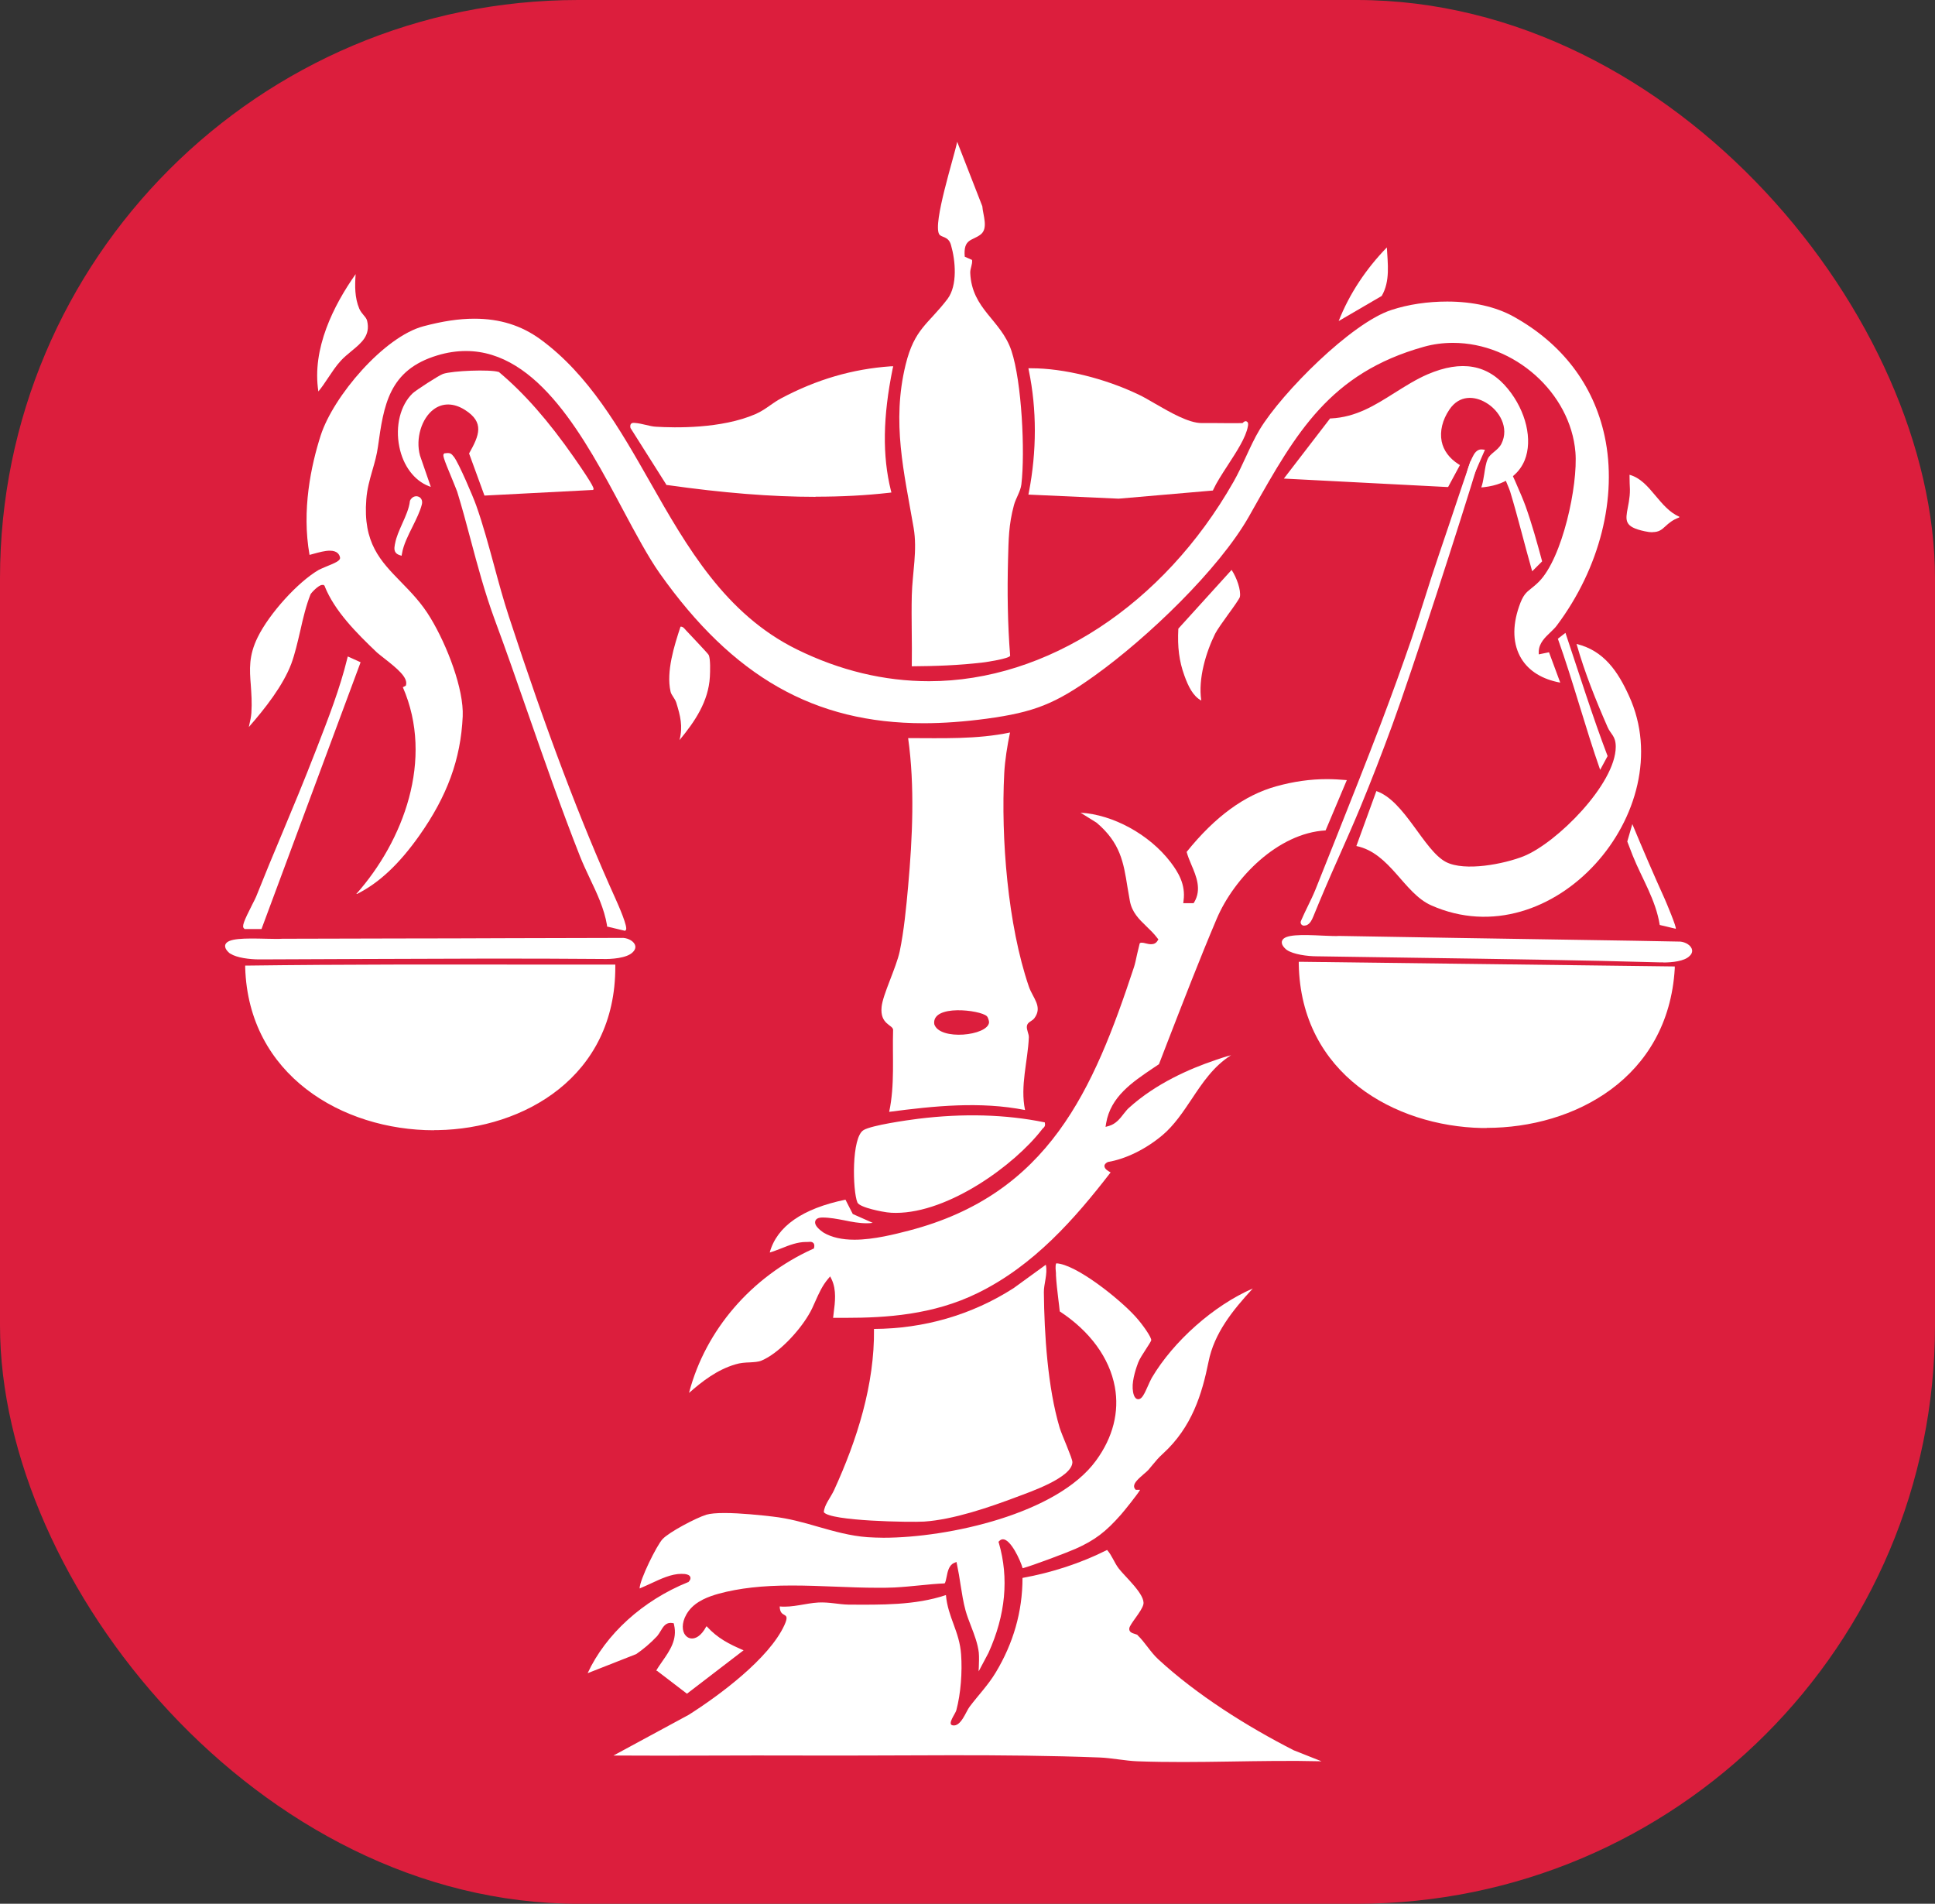
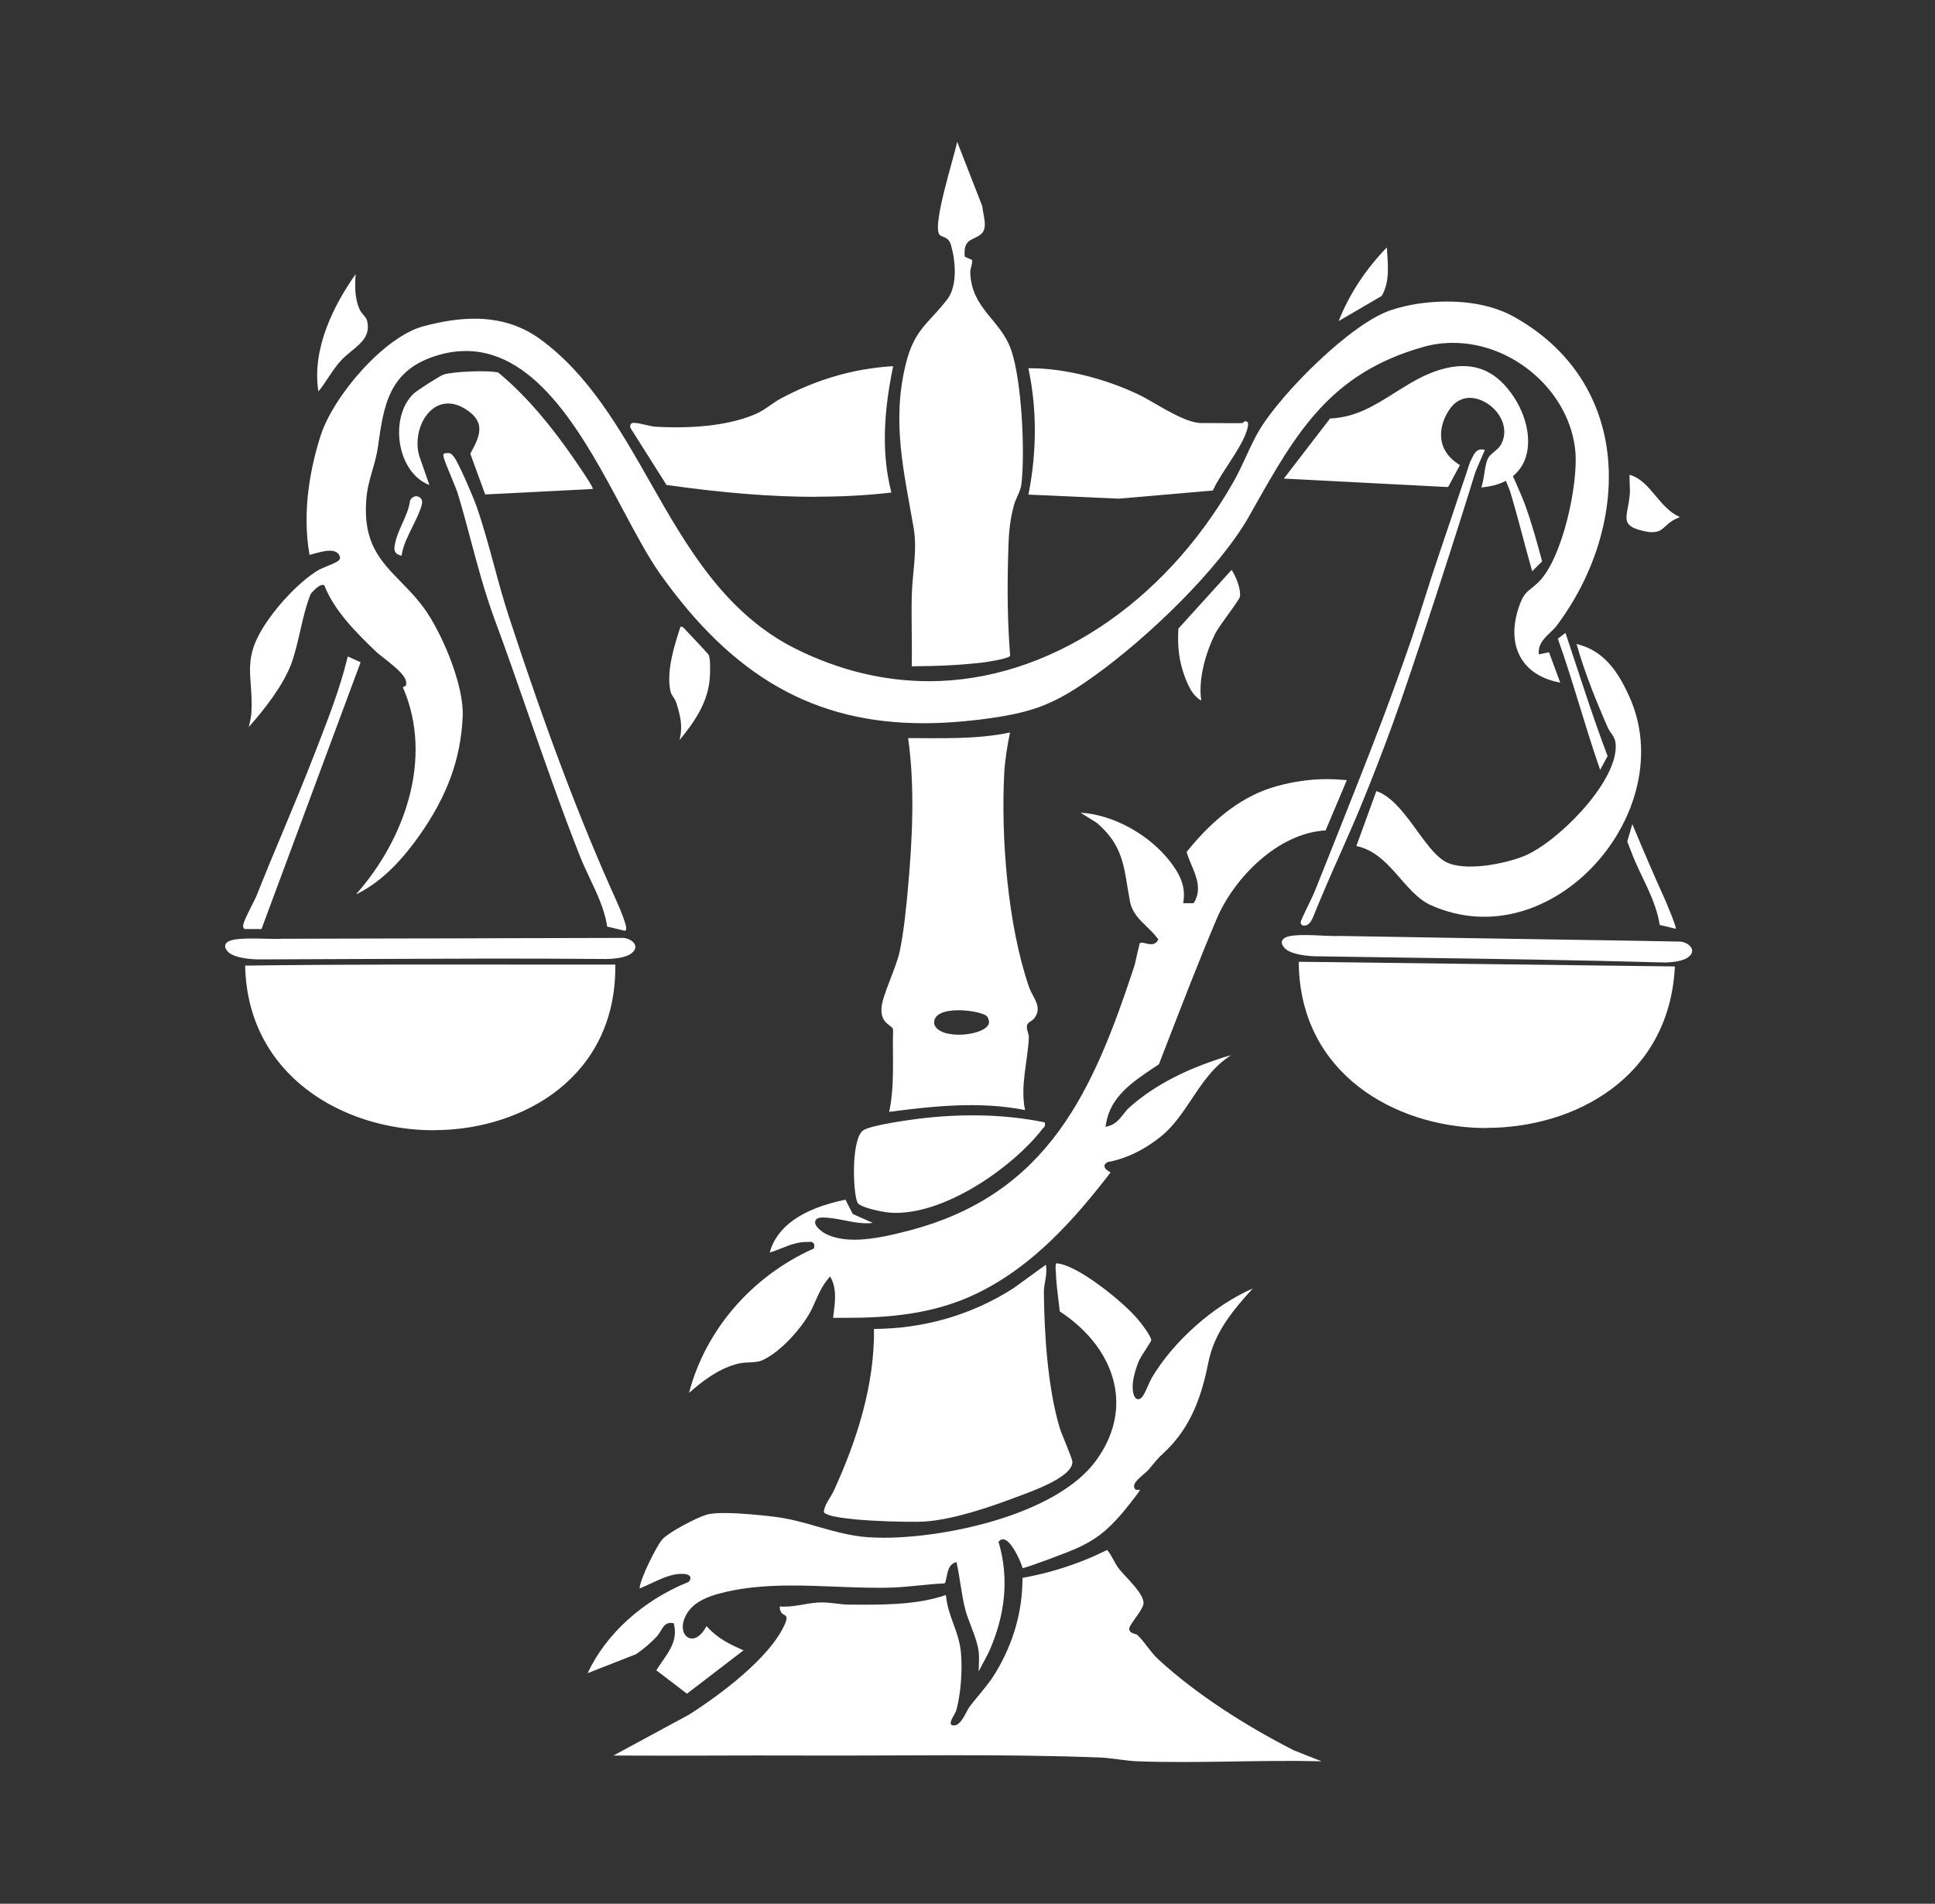
<svg xmlns="http://www.w3.org/2000/svg" id="Layer_2" data-name="Layer 2" viewBox="0 0 137.71 135.49">
  <rect x="0" y="0" width="137.71" height="135.49" fill="#333333" stroke="none" />
  <defs>
    <style>
      .cls-1 {
        fill: #fff;
      }

      .cls-2 {
        fill: #dc1e3d;
      }
    </style>
  </defs>
  <g id="Layer_1-2" data-name="Layer 1">
-     <rect class="cls-2" width="137.71" height="135.49" rx="41.16" ry="41.16" />
    <g>
      <path class="cls-1" d="M25.36,63.62c3.34-3.76,5.55-9.57,3.31-14.71l.21-.11.02-.07c.12-.53-.64-1.16-1.56-1.88-.21-.17-.4-.31-.51-.41-1.49-1.42-3.01-2.95-3.72-4.71v-.03s-.08-.07-.08-.07h-.1c-.25-.01-.79.57-.83.67-.31.77-.53,1.69-.73,2.59-.19.81-.38,1.65-.64,2.35-.58,1.54-1.86,3.18-3.02,4.5.01-.06.03-.13.04-.19.06-.26.12-.53.14-.81.05-.74,0-1.37-.04-1.97-.09-1.13-.16-2.1.49-3.42.83-1.69,2.86-3.93,4.34-4.79.09-.05.28-.13.49-.22.75-.3.99-.43,1.03-.6v-.03s0-.03,0-.03c-.04-.22-.2-.49-.73-.49-.36,0-.77.12-1.11.21-.12.03-.25.07-.33.09-.57-3.18.11-6.37.79-8.49.9-2.81,4.52-7.04,7.31-7.78,1.35-.36,2.53-.54,3.63-.54,1.81,0,3.34.48,4.69,1.46,3.46,2.52,5.67,6.4,7.81,10.16,2.63,4.63,5.36,9.41,10.46,11.92,3.05,1.5,6.21,2.26,9.4,2.26,8.38,0,16.68-5.43,21.66-14.18.32-.56.61-1.18.88-1.77.31-.67.63-1.37,1-1.98,1.59-2.62,6.52-7.57,9.36-8.49,1.22-.4,2.59-.6,3.97-.6,1.83,0,3.46.37,4.71,1.06,3.47,1.92,5.71,4.86,6.5,8.52.93,4.34-.34,9.38-3.4,13.47-.12.17-.29.32-.46.49-.38.36-.81.77-.83,1.36v.21s.73-.15.73-.15l.8,2.16c-1.27-.23-2.23-.82-2.77-1.71-.6-.99-.66-2.27-.16-3.71.28-.82.5-.99.85-1.27.16-.13.34-.27.56-.49,1.68-1.69,2.79-6.87,2.6-9.22-.35-4.22-4.34-7.78-8.71-7.78-.71,0-1.41.09-2.08.28-6.69,1.87-9.1,6.15-12.16,11.57l-.27.48c-2.15,3.8-7.26,8.68-10.99,11.35-2.8,2.01-4.31,2.61-7.71,3.07-1.57.21-3.07.32-4.47.32-7.76,0-13.56-3.29-18.78-10.67-.83-1.18-1.7-2.81-2.62-4.53-2.68-5.03-6.02-11.29-11.17-11.29-.66,0-1.34.1-2.03.31-3.47,1.04-3.82,3.56-4.23,6.49-.08.59-.24,1.15-.4,1.7-.19.66-.38,1.34-.43,2.05-.25,3.11,1.01,4.39,2.46,5.88.72.74,1.47,1.5,2.11,2.57,1.18,1.95,2.38,5.07,2.29,7.01-.14,3.04-1.1,5.66-3.09,8.48-1.43,2.02-2.85,3.36-4.43,4.15Z" />
      <path class="cls-1" d="M80.97,116.39c.5.47.89,1.17,1.46,1.7,2.74,2.53,6.33,4.79,9.65,6.48l1.97.78c-4.36-.11-8.75.16-13.11,0-.83-.03-1.85-.24-2.68-.27-7.03-.27-14.06-.11-21.09-.14-4.5-.02-9.01.03-13.51,0l5.36-2.9c2.19-1.39,5.71-4,6.8-6.37.49-1.07-.31-.41-.33-1.34.92.09,1.85-.23,2.75-.28.77-.04,1.47.14,2.15.15,2.3.01,4.73.06,6.93-.68.14,1.59.97,2.59,1.08,4.23.09,1.23-.02,2.78-.34,3.97-.07.26-.66.99-.27,1.07.6.13.96-1,1.22-1.33.62-.82,1.33-1.55,1.86-2.44,1.24-2.06,1.9-4.31,1.9-6.72,2.09-.38,4.13-1.04,6.02-1.99.35.39.5.89.83,1.32.43.57,1.92,1.87,1.75,2.56-.12.5-.97,1.4-1,1.7-.04.39.47.36.61.49Z" />
      <path class="cls-1" d="M49.05,99.08c1.17-4.42,4.42-8.21,8.79-10.19l.08-.03.02-.08c.02-.09.03-.22-.05-.31-.08-.09-.2-.09-.23-.09-.03,0-.16.01-.19.01h-.1c-.62,0-1.2.23-1.75.45-.29.11-.56.22-.84.3.51-1.86,2.33-3.13,5.39-3.76l.52,1.02,1.42.63c-.14.02-.28.03-.43.03-.52,0-1.07-.1-1.59-.21-.52-.1-1.05-.2-1.55-.2-.3,0-.47.09-.52.26-.11.39.6.81.6.82.56.33,1.3.5,2.19.5,1.39,0,2.95-.41,3.88-.65,9.95-2.59,13.13-10.02,16.01-18.74.06-.17.15-.56.23-.95.07-.31.16-.69.18-.75.02-.02.06-.05.14-.05s.19.02.29.05c.12.03.25.06.38.06.21,0,.36-.08.46-.25l.06-.09-.07-.09c-.24-.32-.51-.58-.78-.84-.53-.51-1.03-1-1.18-1.81-.06-.34-.12-.67-.17-.98-.28-1.76-.5-3.15-2.2-4.59l-1.14-.71c2.3.13,4.89,1.54,6.4,3.51.55.72,1.09,1.6.93,2.75l-.02.18h.73s.05-.07.05-.07c.54-.91.15-1.84-.2-2.66-.14-.32-.26-.63-.34-.92,2.02-2.51,4.11-4.04,6.38-4.67,1.23-.34,2.41-.51,3.61-.51.46,0,.93.03,1.41.07l-1.51,3.58c-3.39.19-6.51,3.37-7.75,6.29-1.23,2.9-2.39,5.91-3.52,8.82l-.59,1.53-.42.28c-1.48,1-3.02,2.03-3.34,3.92l-.04.26.25-.07c.48-.14.78-.52,1.04-.86.13-.16.25-.32.38-.43,1.92-1.74,4.36-2.79,6.08-3.37l.11-.04c.33-.11.7-.24,1.07-.33-1.24.78-2.03,1.96-2.8,3.12-.61.91-1.24,1.86-2.08,2.57-1.18.99-2.59,1.69-3.89,1.91-.2.1-.24.21-.24.28,0,.21.24.35.44.46-2.54,3.29-5.46,6.63-9.47,8.59-3.16,1.55-6.51,1.76-9.38,1.76-.3,0-.6,0-.9,0,.01-.11.03-.23.04-.34.1-.77.21-1.64-.14-2.39l-.11-.22-.16.19c-.39.46-.64,1.01-.88,1.55-.15.34-.3.69-.5,1.01-.71,1.2-2.15,2.74-3.34,3.24-.23.1-.53.11-.84.13-.31.01-.67.03-1.02.14-1.3.38-2.37,1.21-3.3,2.03Z" />
      <path class="cls-1" d="M46.7,118.9c.13-.23.29-.45.44-.67.53-.76,1.08-1.55.83-2.6l-.02-.1-.1-.02s-.09-.01-.13-.01c-.36,0-.54.3-.7.57-.08.13-.16.26-.25.37-.48.51-.97.92-1.49,1.28l-3.46,1.36c1.29-2.78,3.93-5.18,7.15-6.48h.03s.02-.04.02-.04c.11-.11.14-.22.11-.32-.06-.16-.25-.2-.4-.22-.08,0-.16-.01-.24-.01-.71,0-1.45.35-2.16.68-.29.13-.56.26-.81.36,0-.61,1.22-3.07,1.63-3.51.46-.5,2.4-1.52,3.12-1.74.27-.08.7-.12,1.29-.12,1.16,0,2.62.16,3.41.25,1.17.13,2.23.43,3.26.73,1.12.32,2.28.65,3.51.74.36.02.74.04,1.14.04,4.62,0,12.36-1.7,15.12-5.49,1.21-1.65,1.67-3.47,1.34-5.25-.38-2.06-1.77-3.96-3.92-5.37-.03-.28-.06-.57-.1-.86-.07-.58-.14-1.17-.17-1.71v-.15c-.06-.53-.01-.67.03-.7,1.41.07,4.47,2.52,5.61,3.77.54.59,1.18,1.52,1.14,1.71-.02.08-.22.39-.37.62-.22.34-.47.72-.56.97-.1.26-.43,1.17-.39,1.84.02.28.09.76.4.76.18,0,.3-.19.34-.25.13-.2.23-.44.34-.68.09-.2.18-.41.28-.59,1.54-2.61,4.42-5.16,7.19-6.36-1.46,1.58-2.75,3.2-3.15,5.21-.46,2.28-1.17,4.66-3.26,6.56-.31.28-.47.48-.72.78-.09.11-.19.23-.31.37-.06.07-.18.17-.31.28-.4.35-.69.61-.7.86,0,.08.02.16.08.22l.04.05s.08,0,.09,0c.05,0,.08,0,.12,0,.03,0,.1,0,.1,0-.17.3-1.08,1.44-1.36,1.76-1.09,1.24-1.87,1.83-3.24,2.44-.53.24-3.13,1.22-3.76,1.38-.16-.57-.85-2.06-1.4-2.06-.09,0-.18.04-.25.11l-.07.07.03.09c.72,2.49.48,5.11-.74,7.81l-.7,1.32c0-.1,0-.19.01-.28.01-.35.03-.71,0-1.05-.07-.62-.31-1.26-.55-1.88-.15-.39-.29-.75-.39-1.11-.17-.61-.26-1.24-.36-1.85-.07-.47-.15-.95-.25-1.43l-.04-.19-.18.08c-.36.16-.45.62-.52.98-.03.16-.09.45-.15.47-.55.02-1.16.08-1.76.14-.6.06-1.22.12-1.8.15-.4.02-.8.02-1.2.02-.99,0-2.03-.04-3.02-.08-1.01-.04-2.06-.08-3.09-.08-2.1,0-3.75.19-5.19.58-.72.2-1.61.52-2.14,1.22-.5.67-.49,1.28-.33,1.6.12.23.32.37.56.37.21,0,.62-.11,1.02-.86h.03c.77.85,1.62,1.27,2.57,1.68.02,0,.03.01.05.02l-4.03,3.09-2.13-1.63Z" />
      <g>
        <path class="cls-1" d="M43.66,68.79c.05,15.5-25.62,15.18-26.07.07,8.63-.11,17.37-.07,26.07-.07Z" />
        <path class="cls-1" d="M30.89,80.44c-6.55,0-13.21-3.94-13.44-11.58v-.14s.13,0,.13,0c6.85-.09,13.87-.08,20.67-.07,1.8,0,3.6,0,5.41,0h.13v.13c.03,7.86-6.53,11.55-12.63,11.65-.09,0-.18,0-.27,0ZM17.72,68.99c.3,7.48,6.98,11.29,13.44,11.17,5.94-.1,12.32-3.66,12.36-11.24-1.76,0-3.51,0-5.27,0-6.75,0-13.73-.01-20.53.07Z" />
      </g>
      <g>
        <path class="cls-1" d="M119.05,68.93c-.89,15.22-26.22,14.81-26.48-.33,0,0,26.48.33,26.48.33Z" />
        <path class="cls-1" d="M105.8,80.28c-.11,0-.22,0-.34,0-6.18-.13-12.88-3.83-13.03-11.66,0,0,0-.02,0-.03v-.14s.14,0,.14,0c.11,0,26.21.33,26.48.33h.14s0,.14,0,.14c-.46,7.84-7.19,11.35-13.38,11.35ZM92.71,68.72c.2,7.58,6.74,11.17,12.76,11.29,6.11.12,12.9-3.25,13.43-10.95l-25.2-.32c-.51,0-.82-.01-1-.02Z" />
      </g>
      <path class="cls-1" d="M71.88,52.14c-.19.9-.36,1.96-.41,2.88-.24,4.63.25,10.8,1.75,15.19.28.82,1.01,1.43.39,2.26-.17.22-.49.26-.53.56-.03.27.15.55.14.8-.07,1.69-.63,3.45-.27,5.17-3.2-.63-6.47-.29-9.67.13.41-1.92.22-3.89.28-5.85-.04-.35-.94-.38-.82-1.61.08-.88,1.04-2.79,1.29-3.96.3-1.43.47-3.18.6-4.64.31-3.45.48-7.12,0-10.54,2.43,0,4.87.1,7.26-.4ZM70.23,72.32c-.46-.44-3.94-.87-3.74.57.37,1.19,3.82.83,3.9-.13,0-.11-.08-.37-.16-.44Z" />
      <path class="cls-1" d="M68.66,18.27l.52.23c.04.32-.14.6-.13.92.11,2.6,2.19,3.33,2.93,5.54s.98,7.22.71,9.51c-.06.51-.4.99-.53,1.48-.38,1.41-.38,2.45-.42,3.88-.06,2.28-.03,4.58.15,6.84-.06.2-1.66.45-1.96.48-1.66.2-3.37.26-5.04.27.03-1.68-.04-3.36,0-5.04.04-1.61.41-3.21.13-4.82-.68-3.95-1.57-7.5-.57-11.6.63-2.58,1.61-2.88,2.98-4.68.73-.97.57-2.74.25-3.84-.18-.65-.69-.52-.84-.77-.47-.77,1.06-5.48,1.28-6.58l1.79,4.59c.04.61.44,1.56-.11,2-.59.47-1.26.28-1.14,1.6Z" />
      <path class="cls-1" d="M74.43,90.02c.14.64-.15,1.37-.14,1.95.03,2.98.27,6.77,1.12,9.63.15.51.92,2.2.91,2.46-.01,1.1-3.04,2.13-3.97,2.48-1.96.74-4.5,1.61-6.58,1.75-.98.06-6.69-.03-7.14-.67.03-.52.49-1.05.73-1.57,1.63-3.56,2.89-7.51,2.84-11.47,3.55-.02,6.95-.99,9.93-2.9l2.3-1.67Z" />
      <g>
        <path class="cls-1" d="M63.41,26.21c-.58,2.87-.84,5.86-.13,8.73-5.24.59-10.56.19-15.77-.56l-2.51-3.94c-.03-.22-.01-.22.2-.2.47.03,1.01.24,1.48.27,2.23.14,5.08-.02,7.14-.91.73-.32,1.19-.78,1.83-1.12,2.43-1.29,4.98-2.07,7.75-2.26Z" />
        <path class="cls-1" d="M58.04,35.36c-3.15,0-6.6-.28-10.55-.84h-.06s-.03-.06-.03-.06l-2.53-4c-.02-.11-.03-.22.04-.3.07-.07.16-.07.28-.06.26.02.52.08.77.14.25.06.5.12.73.13,1.32.08,4.64.16,7.08-.9.41-.18.74-.41,1.05-.63.24-.17.49-.34.77-.49,2.54-1.35,5.09-2.09,7.8-2.28h.18s-.04.16-.04.16c-.7,3.44-.74,6.2-.13,8.67l.04.15-.15.02c-1.67.19-3.41.28-5.25.28ZM47.59,34.26c6.13.87,11.07,1.05,15.52.56-.57-2.43-.53-5.13.13-8.46-2.61.2-5.07.93-7.52,2.23-.27.14-.5.3-.75.47-.33.23-.67.46-1.1.65-2.49,1.08-5.87,1.01-7.21.92-.25-.02-.52-.08-.77-.14-.24-.06-.49-.11-.71-.13-.02,0-.04,0-.06,0,0,0,0,.02,0,.02l2.46,3.87Z" />
      </g>
      <path class="cls-1" d="M97.95,56.3c2.02.68,3.38,4.23,4.96,5.05,1.35.69,4.13.14,5.52-.41,2.35-.94,6.55-5.14,6.56-7.79,0-.78-.36-.89-.58-1.4-.85-1.94-1.63-3.88-2.21-5.92,1.95.47,2.95,1.97,3.74,3.71,3.73,8.16-5.44,18.74-14.09,14.89-1.95-.87-2.91-3.72-5.32-4.22l1.42-3.9Z" />
      <g>
        <path class="cls-1" d="M88.47,30.24s.28-.34.2.07c-.23,1.27-1.89,3.23-2.45,4.47l-6.63.58-6.25-.28c.55-2.87.59-5.86,0-8.73,2.47-.01,5.39.79,7.62,1.86,1.18.56,3.2,2.04,4.55,2.04.98,0,1.98.04,2.96,0Z" />
        <path class="cls-1" d="M79.61,35.49l-6.42-.29.03-.15c.57-2.93.57-5.93,0-8.68l-.03-.16h.16s.03,0,.05,0c2.29,0,5.2.71,7.63,1.87.34.16.75.4,1.18.65,1.06.61,2.38,1.38,3.31,1.38.33,0,.66,0,.99,0,.63,0,1.28.02,1.92,0h0c.07-.07.18-.18.3-.11.13.07.1.25.08.34-.14.8-.81,1.81-1.45,2.8-.41.63-.79,1.22-1.01,1.7l-.03.07-6.71.58ZM73.52,34.94l6.09.27,6.53-.57c.23-.49.6-1.06,1-1.67.6-.93,1.23-1.89,1.39-2.62-.01,0-.03.01-.05.01h0c-.66.03-1.33.02-1.98,0-.33,0-.66,0-.98,0-1,0-2.3-.75-3.45-1.42-.43-.25-.83-.48-1.16-.64-2.35-1.12-5.16-1.82-7.39-1.84.53,2.69.53,5.61,0,8.47Z" />
      </g>
      <g>
        <path class="cls-1" d="M105.61,34.54c.15-.52.19-1.36.39-1.83.16-.37.71-.55.96-1.06,1.13-2.25-2.38-4.87-3.93-2.58-.98,1.44-.83,3.11.69,4.07l-.74,1.37-11.34-.58,3.1-4.02c2.81-.14,4.58-2.14,6.93-3.15,2.07-.89,4.01-.89,5.56.99,1.99,2.43,2.24,6.34-1.61,6.78Z" />
        <path class="cls-1" d="M105.42,34.69l.06-.19c.06-.21.1-.48.15-.76.06-.39.12-.8.25-1.08.09-.2.26-.34.45-.5.19-.16.39-.32.52-.57.58-1.15-.14-2.38-1.11-2.94-.78-.46-1.87-.57-2.59.5-.5.74-.69,1.54-.55,2.26.13.65.55,1.21,1.19,1.62l.11.07-.84,1.56h-.09s-11.6-.6-11.6-.6l3.29-4.28h.06c1.79-.09,3.12-.93,4.53-1.82.75-.47,1.52-.96,2.35-1.32,2.43-1.04,4.3-.7,5.71,1.03,1.3,1.59,1.78,3.64,1.2,5.08-.31.76-1.06,1.71-2.89,1.92l-.2.02ZM104.59,28.05c.46,0,.91.15,1.27.36,1.07.63,1.86,2,1.21,3.3-.15.3-.38.49-.59.65-.17.14-.31.25-.37.39-.11.25-.17.64-.23,1.01-.03.21-.06.42-.11.6,1.24-.19,2.1-.78,2.48-1.73.54-1.33.07-3.31-1.15-4.81-1.33-1.63-3.09-1.94-5.4-.95-.82.35-1.58.83-2.32,1.3-1.36.86-2.77,1.75-4.6,1.86l-2.9,3.77,11,.56.64-1.19c-.65-.44-1.07-1.04-1.21-1.73-.16-.79.05-1.66.59-2.46.47-.69,1.08-.94,1.68-.94Z" />
      </g>
      <g>
        <path class="cls-1" d="M74.3,79.94c.06.23-.1.27-.2.4-2.19,2.84-7.3,6.29-10.98,5.87-.38-.04-1.9-.35-2.03-.66-.35-.82-.42-4.6.42-5.07.59-.34,3.08-.69,3.88-.79,2.97-.36,5.98-.34,8.92.25Z" />
        <path class="cls-1" d="M63.76,86.32c-.22,0-.44-.01-.65-.04-.19-.02-1.92-.32-2.09-.7-.34-.8-.44-4.66.45-5.16.6-.34,3.02-.69,3.9-.8,3.18-.39,6.19-.31,8.94.25h.04s.01.05.01.05c.05.21-.04.3-.13.38-.03.03-.06.05-.08.09-1.96,2.54-6.64,5.93-10.39,5.93ZM69.2,79.52c-1.24,0-2.51.08-3.81.24-.82.1-3.28.46-3.85.78-.77.44-.76,4.11-.39,4.99.11.25,1.51.57,1.98.62,3.8.44,8.87-3.18,10.92-5.85.03-.04.07-.07.1-.1.07-.06.11-.1.1-.2-1.6-.32-3.29-.48-5.04-.48Z" />
      </g>
      <g>
        <path class="cls-1" d="M42.18,34.8l-7.65.39-1.06-2.9c.71-1.28,1.12-2.25-.33-3.17-2.26-1.43-3.88,1.24-3.31,3.31l.73,2.09c-2.34-.9-2.87-4.82-1.13-6.5.23-.22,1.85-1.26,2.13-1.36.64-.22,3.29-.33,3.91-.14,2.07,1.72,3.81,3.87,5.34,6.08.15.22,1.47,2.11,1.37,2.19Z" />
-         <path class="cls-1" d="M34.48,35.27l-.02-.05-1.07-2.93v-.03c.73-1.29,1.09-2.2-.29-3.08-.8-.51-1.59-.52-2.23-.05-.87.64-1.31,2.09-.98,3.29l.77,2.23-.14-.05c-1.04-.4-1.83-1.45-2.1-2.8-.3-1.47.07-2.97.95-3.81.22-.21,1.85-1.27,2.16-1.38.68-.23,3.34-.33,3.95-.14h.02c1.81,1.52,3.51,3.45,5.36,6.1l.02.03c1.48,2.13,1.4,2.2,1.34,2.25l-.02.02h-.02s-7.7.4-7.7.4ZM33.54,32.3l1.04,2.82,7.52-.39c-.08-.18-.45-.8-1.33-2.06l-.02-.03c-1.83-2.64-3.52-4.56-5.32-6.05-.6-.17-3.21-.08-3.86.14-.26.09-1.88,1.12-2.11,1.35-.84.81-1.2,2.26-.91,3.69.25,1.25.95,2.22,1.88,2.64l-.68-1.95c-.35-1.27.1-2.75,1.03-3.44.69-.51,1.54-.49,2.39.04,1.47.93,1.08,1.93.36,3.23Z" />
      </g>
      <g>
        <path class="cls-1" d="M16.43,67.73c-1.36-1.19,2.78-.69,3.67-.79,2.2,0,5.16-.01,8.27-.02,6.59-.01,13.81-.04,15.86-.04.46-.04,1.17.36.71.79-.37.37-1.39.47-2.05.45-8.1-.07-16.22.01-24.32.03-.66.01-1.65-.09-2.09-.38l-.05-.03Z" />
        <path class="cls-1" d="M18.45,68.28c-.7,0-1.6-.12-2.04-.4l-.07-.04c-.1-.09-.4-.35-.3-.62.18-.45,1.32-.45,2.92-.41.49.01.91.02,1.12,0l8.28-.02c2.63,0,5.36-.01,7.82-.02,3.71-.01,6.81-.02,8.04-.02.34-.03.82.16.96.47.05.11.09.32-.15.55-.42.43-1.55.5-2.15.48-5.62-.05-11.36-.02-16.9,0-2.47.01-4.94.02-7.41.03-.04,0-.08,0-.13,0ZM16.51,67.63l.04.03c.4.26,1.3.37,2.01.36,2.47,0,4.94-.02,7.41-.03,5.54-.03,11.28-.05,16.91,0,.75.03,1.66-.1,1.95-.41.14-.13.11-.22.09-.25-.08-.18-.43-.33-.7-.31-1.24,0-4.34,0-8.05.02-2.46,0-5.19.01-7.82.02l-8.27.02c-.22.03-.65.01-1.14,0-.83-.02-2.54-.07-2.66.23-.02.05.03.15.21.32Z" />
      </g>
      <g>
        <path class="cls-1" d="M91.62,67.47c-1.34-1.21,2.8-.64,3.69-.72,2.2.04,5.16.08,8.27.14,6.59.11,13.81.22,15.86.26.46-.03,1.16.39.7.8-.37.36-1.4.44-2.06.41-8.1-.22-16.22-.29-24.31-.43-.66,0-1.64-.12-2.08-.42l-.05-.03Z" />
        <path class="cls-1" d="M118.37,68.49c-.11,0-.22,0-.31,0-5.63-.16-11.36-.24-16.9-.32-2.47-.04-4.94-.07-7.4-.11h-.02c-.72,0-1.68-.14-2.14-.44l-.07-.05c-.1-.09-.4-.36-.28-.63.18-.44,1.33-.43,2.93-.35.49.02.91.04,1.12.02l8.28.14c2.53.04,5.15.08,7.54.12,3.83.06,7.06.11,8.32.14.35-.02.81.17.95.49.05.11.09.33-.16.55-.36.36-1.23.45-1.85.45ZM93.75,67.78c2.47.04,4.94.08,7.41.11,5.55.08,11.28.16,16.91.32.75.04,1.66-.07,1.96-.37.14-.13.11-.22.1-.25-.07-.18-.43-.33-.69-.32-1.27-.03-4.5-.08-8.33-.14-2.39-.04-5.01-.08-7.54-.12l-8.27-.14c-.22.02-.65,0-1.14-.02-.83-.04-2.54-.12-2.67.18-.02.05.03.15.21.32l.04.03c.39.26,1.32.41,2.01.4Z" />
      </g>
      <g>
        <path class="cls-1" d="M44.46,66.1l-1.14-.27c-.28-1.79-1.27-3.31-1.92-4.93-2.19-5.55-4.02-11.29-6.08-16.89-1.09-2.97-1.74-6.04-2.65-9.04-.11-.35-1.08-2.49-.98-2.58.3-.04.35,0,.52.22.33.43,1.34,2.79,1.56,3.41.89,2.53,1.48,5.32,2.32,7.89,2.18,6.66,4.72,13.74,7.59,20.09.11.25.86,2.03.78,2.11Z" />
        <path class="cls-1" d="M44.5,66.25l-1.3-.31v-.09c-.2-1.19-.72-2.28-1.22-3.33-.24-.51-.49-1.04-.7-1.57-1.33-3.37-2.54-6.85-3.72-10.23-.76-2.19-1.55-4.46-2.37-6.67-.69-1.88-1.21-3.82-1.71-5.7-.29-1.1-.6-2.24-.94-3.35-.04-.12-.19-.47-.34-.85-.7-1.67-.7-1.77-.6-1.86l.03-.03h.04c.36-.05.44,0,.64.26.35.46,1.37,2.85,1.58,3.45.49,1.38.89,2.87,1.28,4.3.32,1.19.66,2.43,1.04,3.59,2.63,8.05,5.11,14.61,7.58,20.07.22.49.93,2.09.75,2.26l-.05.05ZM43.44,65.73l.86.2c-.13-.44-.6-1.57-.74-1.87-2.48-5.47-4.96-12.05-7.59-20.1-.38-1.17-.72-2.41-1.04-3.61-.39-1.43-.79-2.91-1.27-4.28-.22-.64-1.23-2.97-1.54-3.38-.12-.16-.15-.19-.27-.18.08.28.4,1.06.61,1.54.18.42.31.75.35.88.34,1.11.64,2.26.94,3.36.5,1.87,1.02,3.81,1.71,5.67.81,2.21,1.6,4.48,2.37,6.67,1.17,3.37,2.39,6.86,3.71,10.22.21.52.46,1.05.7,1.56.5,1.04,1.01,2.12,1.21,3.32Z" />
      </g>
      <path class="cls-1" d="M116.17,58.65c.76,1.83,1.53,3.62,2.31,5.34.11.25.86,2.03.78,2.11l-1.14-.27c-.28-1.79-1.27-3.31-1.92-4.93-.13-.33-.26-.67-.39-1.01l.36-1.24Z" />
      <path class="cls-1" d="M111.41,45.04c.9,2.68,1.95,6.02,3,8.77l-.53.98c-1.06-3.02-1.94-6.34-3.01-9.33" />
      <path class="cls-1" d="M109.04,40.65c-.54-1.89-1-3.8-1.57-5.68-.11-.35-1.08-2.49-.98-2.58.3-.04.35,0,.52.22.33.43,1.34,2.79,1.56,3.41.45,1.26.82,2.59,1.18,3.93l-.7.7Z" />
      <path class="cls-1" d="M85.5,49.86c-.6-.31-.94-1.03-1.21-1.78-.37-1.02-.5-2.02-.43-3.34l3.79-4.18c.36.54.68,1.44.59,1.92-.03.13-.49.78-.83,1.24-.39.54-.78,1.09-.93,1.38-.65,1.31-1.22,3.2-.99,4.74Z" />
      <path class="cls-1" d="M22.66,27.87c-.48-3.05,1.09-6.15,2.65-8.36-.06.83-.07,1.68.26,2.46.08.18.19.32.3.45.12.14.23.27.26.42.24,1.03-.39,1.55-1.12,2.15-.26.22-.54.44-.77.7-.34.37-.61.79-.88,1.19-.23.35-.46.69-.71.99Z" />
      <path class="cls-1" d="M48.36,52.67c.25-.98.06-1.72-.23-2.66-.09-.3-.36-.54-.41-.8-.32-1.42.27-3.27.71-4.61.18-.02.29.15.4.27.23.25,1.56,1.64,1.61,1.75.13.29.1,1.18.08,1.55-.1,1.76-1.07,3.18-2.15,4.49Z" />
      <g>
        <path class="cls-1" d="M25.49,47.19l-6.97,18.78h-1.07c-.15-.14.78-1.78.91-2.11,1.36-3.41,2.84-6.78,4.17-10.21.86-2.21,1.75-4.45,2.32-6.75l.65.29Z" />
        <path class="cls-1" d="M17.4,66.11l-.04-.04c-.15-.14-.03-.47.61-1.73.12-.24.23-.44.26-.53.6-1.51,1.23-3.03,1.85-4.5.78-1.86,1.58-3.79,2.32-5.7l.18-.46c.79-2.04,1.61-4.14,2.13-6.27l.04-.16.91.41-.04.12-7.01,18.87h-1.22ZM24.94,47.08c-.53,2.1-1.33,4.16-2.11,6.15l-.18.46c-.74,1.92-1.54,3.84-2.32,5.71-.61,1.47-1.25,3-1.85,4.5-.04.1-.14.3-.27.56-.19.37-.56,1.1-.63,1.37h.85s6.9-18.58,6.9-18.58l-.39-.17Z" />
      </g>
      <path class="cls-1" d="M117.61,37.88c-.16,0-.34-.02-.56-.07-1.46-.31-1.38-.75-1.2-1.7.05-.24.1-.52.13-.83.03-.3.02-.61,0-.91,0-.19-.01-.39-.01-.58.77.21,1.3.83,1.85,1.49.49.58.99,1.19,1.7,1.5l-.02.05c-.47.17-.74.41-.97.62-.27.25-.47.42-.92.42Z" />
      <path class="cls-1" d="M98.32,21.07l-3.05,1.78c.77-1.96,1.97-3.74,3.43-5.24.06,1.15.25,2.4-.37,3.46Z" />
      <g>
        <path class="cls-1" d="M28.47,39.37c-.36-.12-.26-.4-.21-.68.16-.93.93-2,1.05-2.99.17-.41.7-.29.58.18-.27,1.06-1.22,2.33-1.42,3.49Z" />
        <path class="cls-1" d="M28.57,39.55l-.15-.05c-.43-.15-.36-.5-.32-.74l.02-.09c.08-.45.29-.91.51-1.41.24-.53.48-1.07.54-1.58v-.03c.13-.29.39-.38.59-.31.19.06.34.26.26.57-.13.5-.39,1.02-.66,1.57-.32.64-.65,1.3-.75,1.91l-.03.16ZM29.44,35.74c-.07.54-.32,1.1-.56,1.63-.21.48-.41.92-.49,1.34l-.02.09c-.04.18-.05.28,0,.35.14-.59.44-1.2.74-1.79.27-.54.52-1.05.64-1.51.03-.13,0-.22-.08-.25-.08-.03-.18,0-.24.14Z" />
      </g>
      <g>
        <path class="cls-1" d="M105.47,32.12l-1.34,3.09c.21-.77.38-1.86.74-2.55.12-.24.27-.57.61-.53Z" />
        <path class="cls-1" d="M104.26,35.26l-.25-.09c.06-.23.12-.49.19-.75.15-.65.31-1.32.56-1.82l.02-.04c.12-.25.31-.62.72-.57l.18.02-1.41,3.25ZM105.24,32.32c-.08.07-.15.2-.23.35l-.02.04c-.14.28-.25.63-.35.99l.6-1.38Z" />
      </g>
      <g>
        <path class="cls-1" d="M104.73,32.97h.31c-1.2,4-4.65,14.67-6.09,18.59-.72,1.97-1.48,3.92-2.28,5.86s-1.67,3.8-2.49,5.72c-.29.69-.58,1.37-.86,2.06-.09.21-.19.44-.39.53-.07.03-.18.03-.21-.03,0,0,0-.02-.01-.03,0-.04,0-.08.02-.11.32-.76.73-1.48,1.03-2.24,1.55-3.92,3.14-7.83,4.64-11.77.76-2,1.49-4,2.18-6.03s1.27-3.99,1.94-5.97c.18-.52,2.04-6.07,2.22-6.59" />
        <path class="cls-1" d="M92.83,65.88c-.09,0-.18-.03-.23-.11l-.03-.07c-.02-.08.01-.15.03-.19.15-.35.32-.7.48-1.03.19-.39.39-.8.55-1.2.44-1.11.88-2.21,1.32-3.31,1.1-2.77,2.24-5.63,3.32-8.46.8-2.11,1.51-4.08,2.18-6.02.33-.98.65-1.99.96-2.96.31-.99.64-2.01.98-3.01.06-.19.35-1.05.71-2.1.62-1.86,1.4-4.17,1.52-4.5l.03-.09h.58l-.05.17c-1.21,4.02-4.67,14.72-6.09,18.59-.73,2-1.5,3.98-2.28,5.87-.48,1.16-1,2.33-1.5,3.46-.33.75-.67,1.5-.99,2.26-.29.68-.58,1.37-.86,2.06-.1.24-.22.49-.46.6-.05.02-.1.03-.16.03ZM104.83,33.1c-.19.55-.93,2.76-1.49,4.4-.35,1.04-.64,1.91-.71,2.1-.34.99-.66,2.01-.98,3-.31.97-.63,1.98-.97,2.96-.66,1.94-1.38,3.91-2.18,6.03-1.07,2.83-2.22,5.69-3.32,8.46-.44,1.1-.88,2.21-1.32,3.31-.16.42-.36.83-.56,1.22-.16.33-.33.68-.47,1.02,0,0,.02,0,.03,0,.15-.07.24-.26.32-.46.28-.69.57-1.38.87-2.07.33-.76.66-1.51.99-2.26.5-1.13,1.02-2.29,1.49-3.45.78-1.89,1.54-3.86,2.28-5.86,1.4-3.82,4.78-14.27,6.03-18.41h-.03Z" />
      </g>
    </g>
  </g>
</svg>